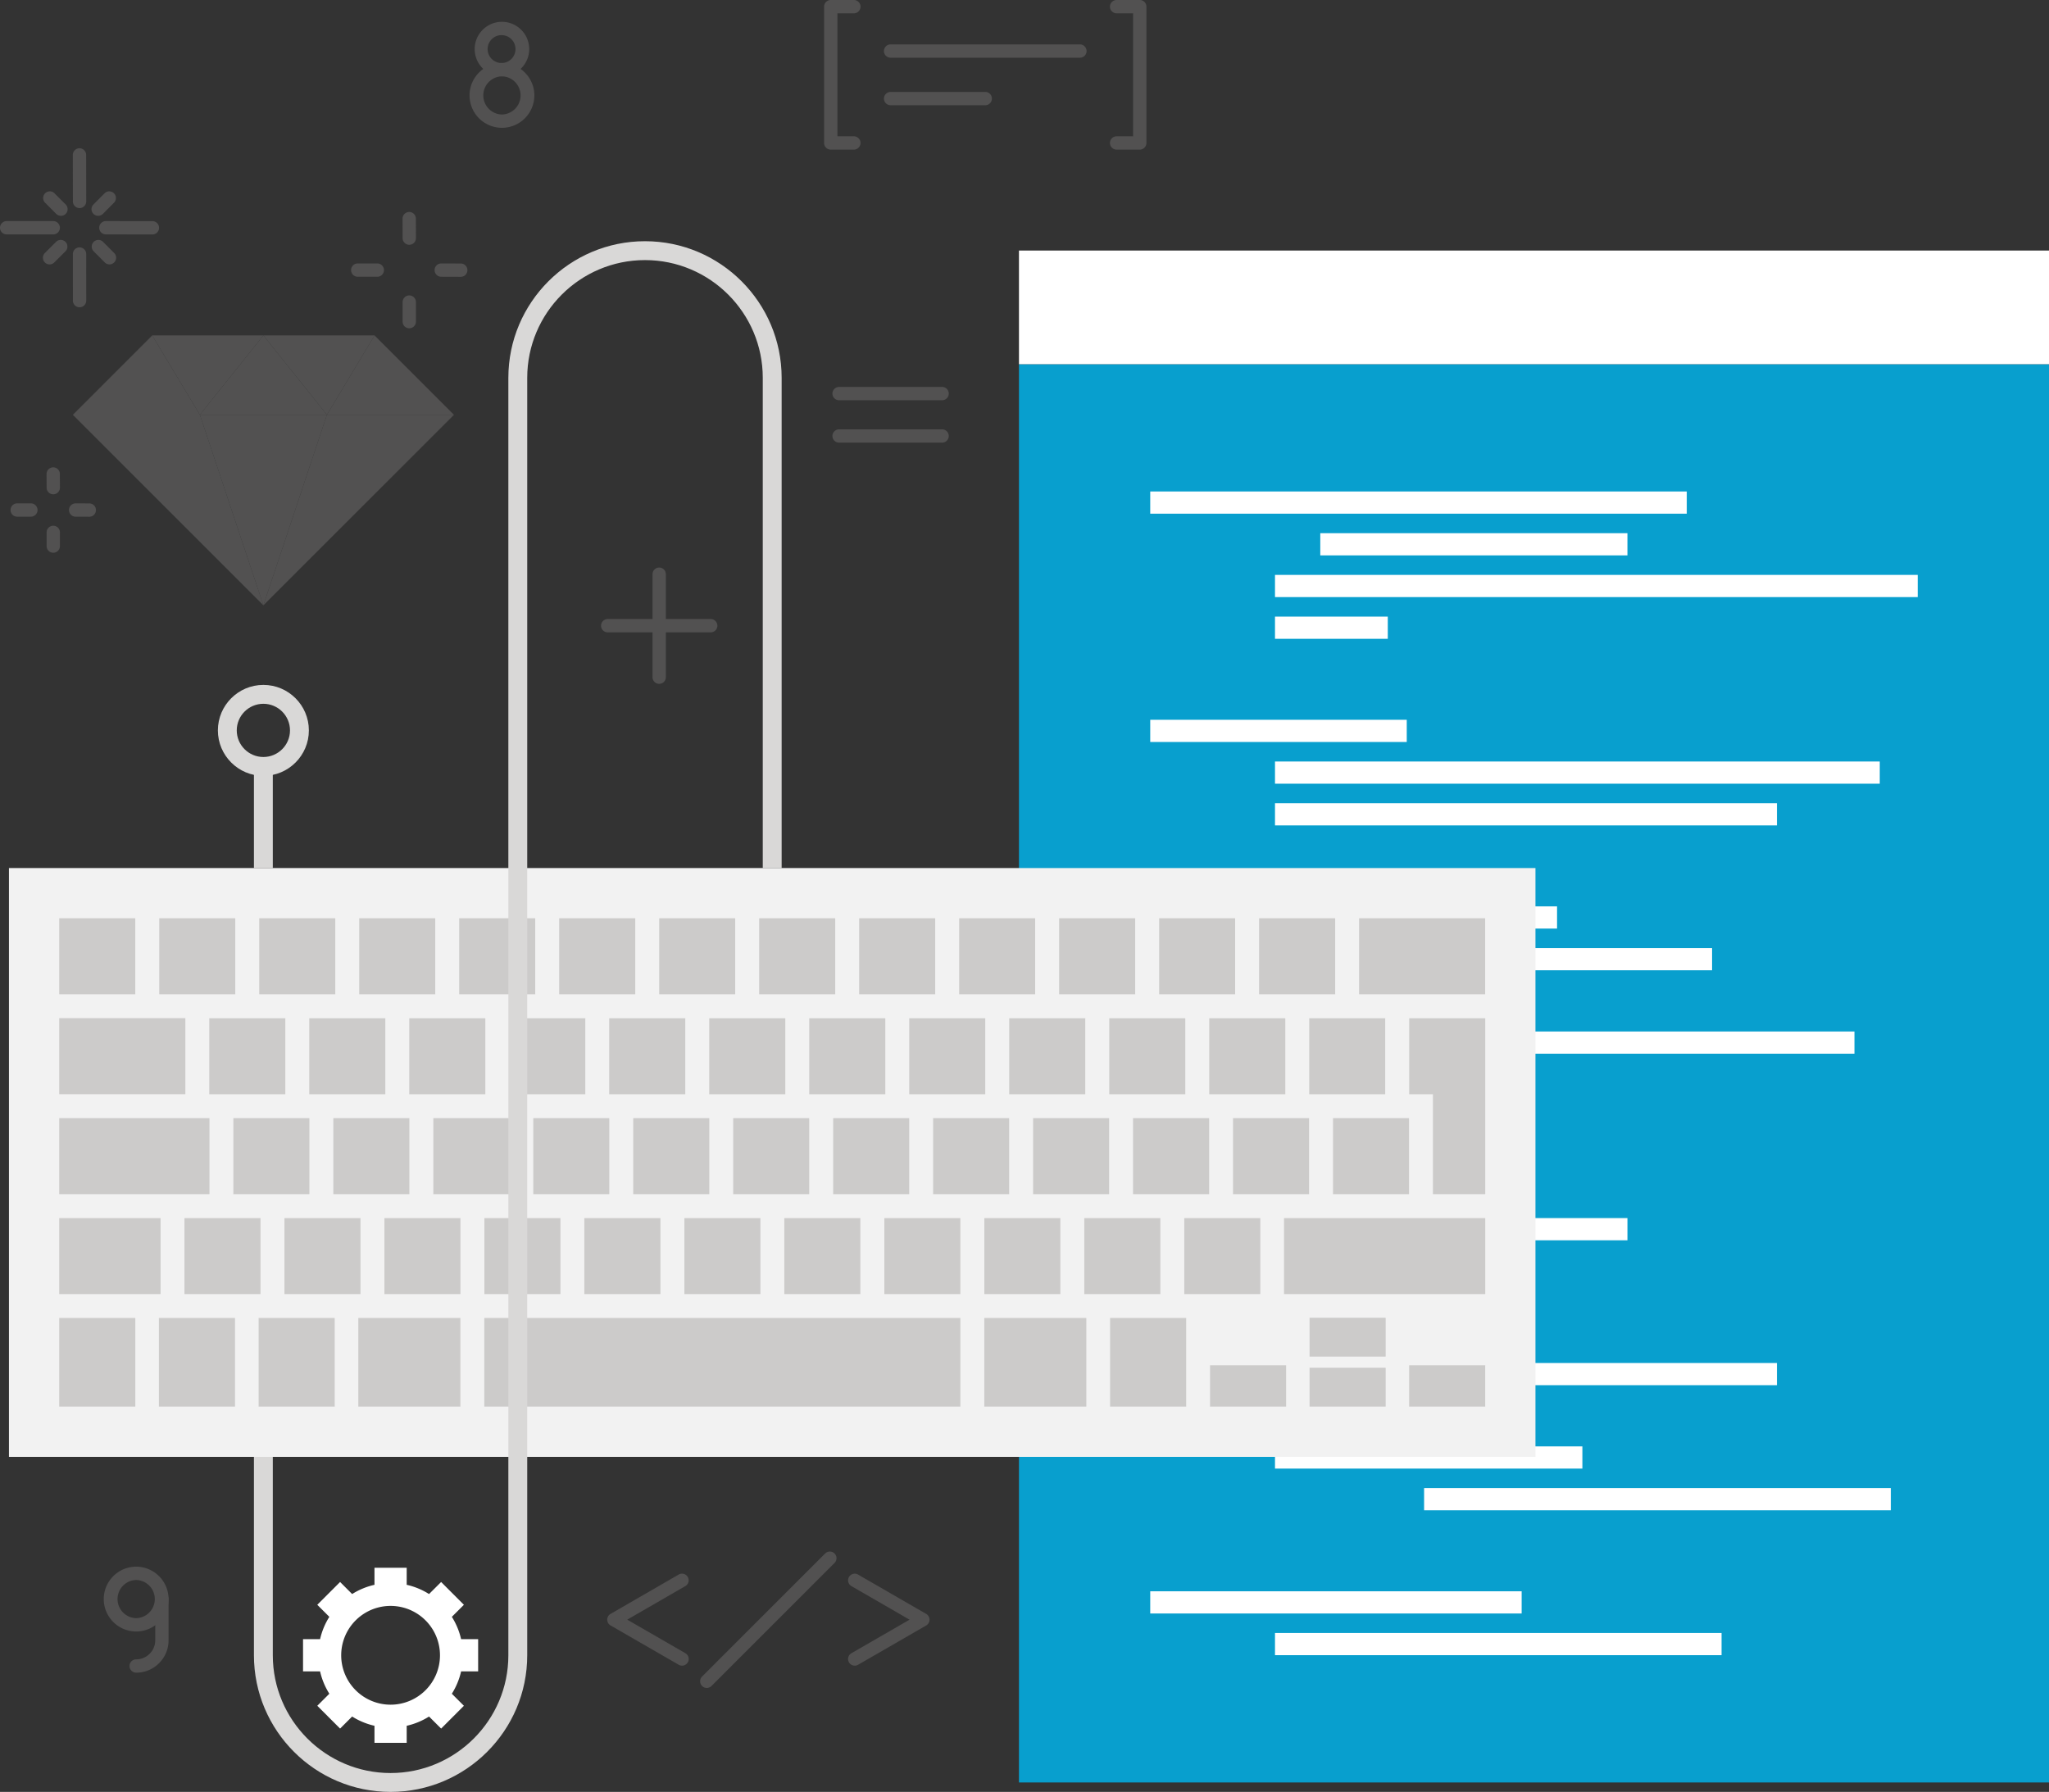
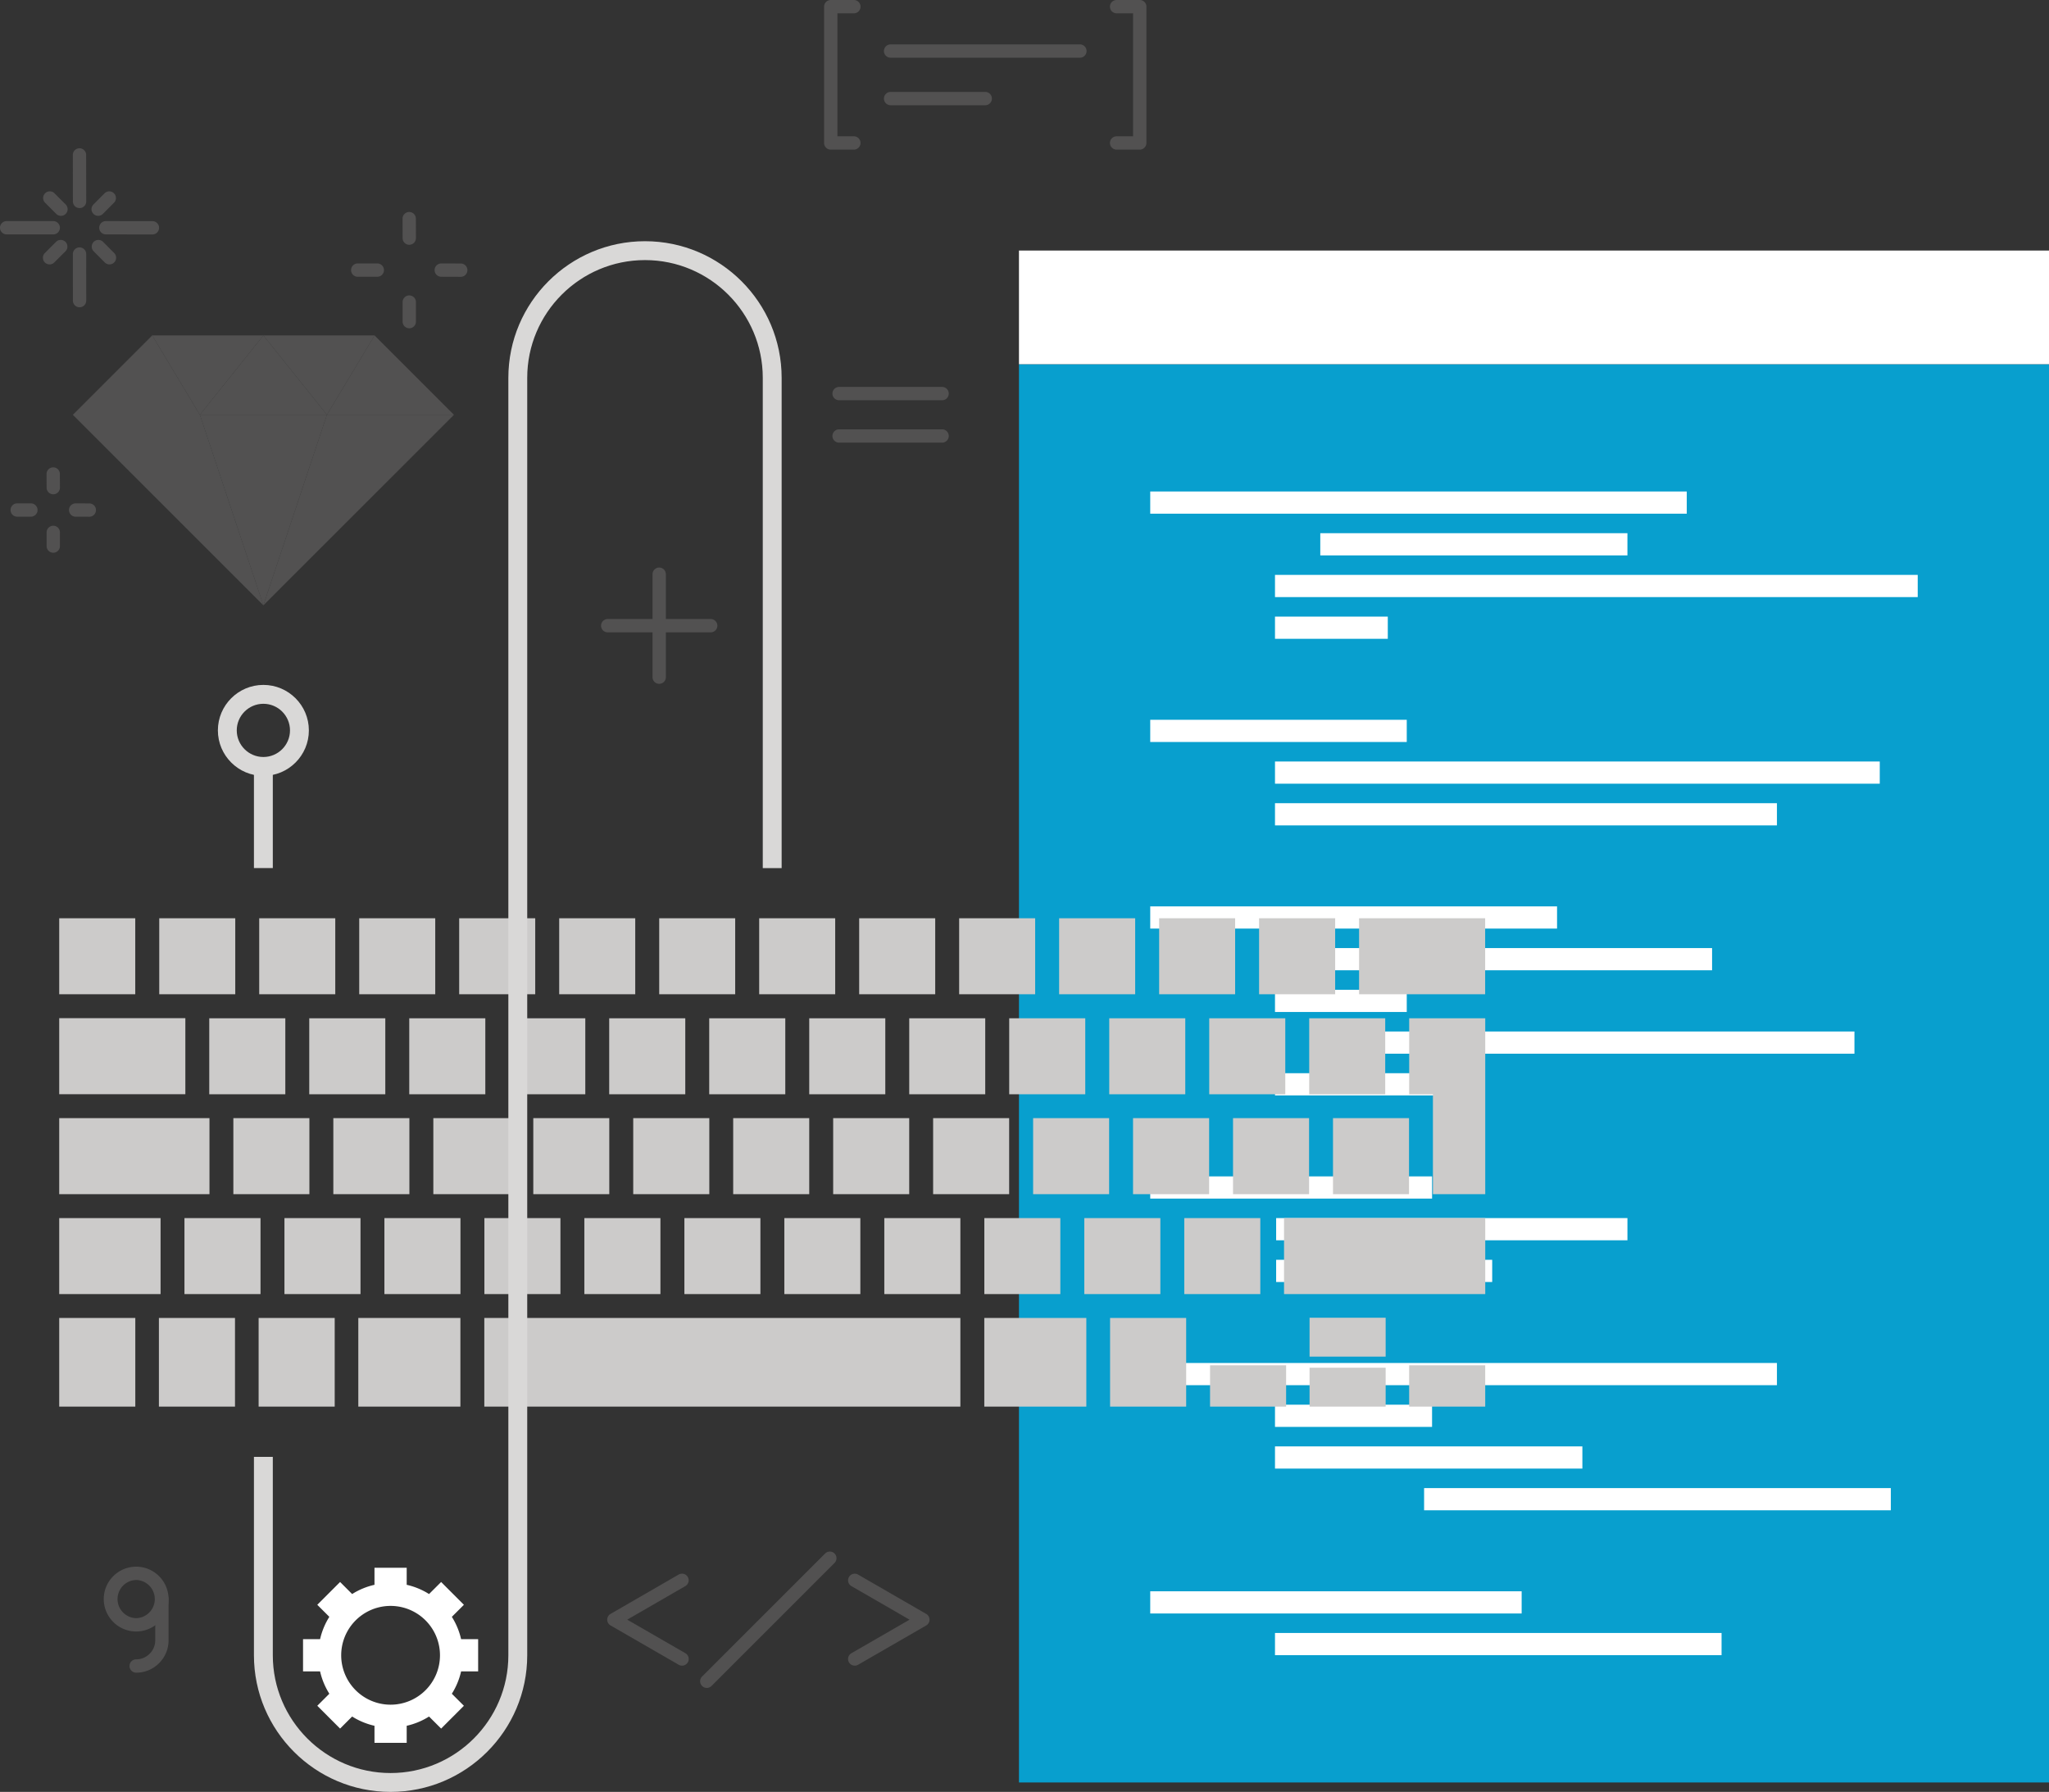
<svg xmlns="http://www.w3.org/2000/svg" viewBox="0 0 184.567 161.45">
  <rect x="0" y="0" width="184.567" height="161.45" fill="#333333" stroke="none" />
  <path fill="#089FCE" d="M91.785 32.815h92.782V160.6H91.785z" />
  <path fill="#FFF" d="M91.785 22.574h92.782v10.241H91.785z" />
  <g fill="#FFF">
    <path d="M103.609 44.283h48.329v2h-48.329zM118.927 48.041h27.666v2h-27.666zM114.847 51.798h57.895v2h-57.895zM114.847 55.556h10.16v2h-10.16zM103.609 64.853h23.107v2h-23.107zM114.847 68.611h54.475v2h-54.475zM114.847 72.368h45.213v2h-45.213zM103.609 81.665h36.645v2h-36.645zM114.847 85.422h39.371v2h-39.371zM114.847 89.18h11.869v2h-11.869zM121.991 92.938h45.051v2h-45.051zM114.847 96.696h16.286v2h-16.286zM103.609 105.993h25.387v2h-25.387zM114.951 109.75h31.643v2h-31.643zM114.951 113.508h19.461v2h-19.461zM103.609 122.805h56.451v2h-56.451zM114.847 126.563h14.148v2h-14.148zM114.847 130.32h27.688v2h-27.688zM128.278 134.078h42.042v2h-42.042zM103.609 143.375h33.456v2h-33.456zM114.847 147.131h40.225v2h-40.225z" />
  </g>
-   <path fill="#F2F2F2" d="M.807 78.211h137.502v53.053H.807z" />
  <g fill="#CCCBCA">
    <path d="M5.334 82.736h6.85v6.847h-6.85zM117.929 91.745h6.847v6.848h-6.847zM108.923 91.745h6.851v6.848h-6.851zM99.917 91.745h6.849v6.848h-6.849zM90.906 91.745h6.851v6.848h-6.851zM81.901 91.745h6.846v6.848h-6.846zM72.893 91.745h6.852v6.848h-6.852zM63.884 91.745h6.853v6.848h-6.853zM54.875 91.745h6.853v6.848h-6.853zM45.872 91.745h6.85v6.848h-6.85zM36.864 91.745h6.852v6.848h-6.852zM27.856 91.745h6.851v6.848h-6.851zM18.849 91.745h6.852v6.848h-6.852zM21.02 100.746h6.85v6.85h-6.85zM16.615 109.75h6.851v6.848h-6.851zM25.622 109.75h6.851v6.848h-6.851zM34.626 109.75h6.851v6.848h-6.851zM43.632 109.75h6.85v6.848h-6.85zM52.636 109.75h6.853v6.848h-6.853zM61.647 109.75h6.848v6.848h-6.848zM70.65 109.75h6.847v6.848H70.65zM79.656 109.75h6.851v6.848h-6.851zM88.665 109.75h6.847v6.848h-6.847zM97.669 109.75h6.852v6.848h-6.852zM106.675 109.75h6.849v6.848h-6.849zM115.662 109.75h18.124v6.848h-18.124zM30.025 100.746h6.852v6.85h-6.852zM39.033 100.746h6.85v6.85h-6.85zM48.037 100.746h6.846v6.85h-6.846zM57.039 100.746h6.854v6.85h-6.854zM66.043 100.746h6.85v6.85h-6.85zM75.049 100.746h6.85v6.85h-6.85zM84.053 100.746h6.849v6.85h-6.849zM93.06 100.746h6.846v6.85H93.06zM102.06 100.746h6.854v6.85h-6.854zM111.067 100.746h6.85v6.85h-6.85zM120.072 100.746h6.848v6.85h-6.848zM14.344 82.736h6.848v6.847h-6.848zM23.349 82.736H30.2v6.847h-6.851zM32.357 82.736h6.849v6.847h-6.849zM41.361 82.736h6.851v6.847h-6.851zM50.37 82.736h6.851v6.847H50.37zM59.379 82.736h6.845v6.847h-6.845zM68.384 82.736h6.848v6.847h-6.848zM77.391 82.736h6.85v6.847h-6.85zM86.397 82.736h6.847v6.847h-6.847zM95.402 82.736h6.851v6.847h-6.851zM104.412 82.736h6.845v6.847h-6.845zM113.414 82.736h6.852v6.847h-6.852zM122.421 82.736h11.357v6.847h-11.357zM5.334 91.739h11.362v6.85H5.334zM5.334 100.746h13.535v6.85H5.334zM5.334 109.75h9.13v6.848h-9.13zM5.334 118.75h6.854v7.984H5.334zM14.314 118.75h6.854v7.984h-6.854zM23.296 118.75h6.853v7.984h-6.853zM32.275 118.75h9.196v7.984h-9.196zM43.625 118.75h42.882v7.984H43.625zM88.662 118.75h9.191v7.984h-9.191zM99.992 118.75h6.854v7.984h-6.854zM108.997 123.013h6.852v3.722h-6.852zM117.961 123.234h6.854v3.501h-6.854zM117.961 118.729h6.854v3.503h-6.854zM126.931 123.013h6.852v3.722h-6.852zM129.073 107.595v-9.003h-2.138v-6.847h6.851v15.85z" />
  </g>
  <g fill="#D9D8D7">
    <path d="M35.182 161.45c-6.787 0-12.308-5.521-12.308-12.309v-17.877h1.7v17.877c0 5.85 4.759 10.609 10.608 10.609 5.85 0 10.609-4.76 10.609-10.609V34.042c0-6.787 5.522-12.309 12.309-12.309 6.787 0 12.308 5.521 12.308 12.309v44.173h-1.7V34.042c0-5.85-4.759-10.608-10.608-10.608-5.85 0-10.609 4.759-10.609 10.608v115.099c0 6.787-5.522 12.309-12.309 12.309zM22.874 69.055h1.7v9.158h-1.7z" />
    <path d="M23.724 69.905c-2.26 0-4.098-1.838-4.098-4.097s1.838-4.098 4.098-4.098 4.098 1.838 4.098 4.098-1.838 4.097-4.098 4.097zm0-6.494c-1.322 0-2.398 1.076-2.398 2.397s1.076 2.397 2.398 2.397 2.398-1.075 2.398-2.397-1.076-2.397-2.398-2.397z" />
  </g>
  <g fill="#525151">
    <path d="M29.448 37.373l-5.723 17.164-5.722-17.164z" />
    <path d="M18.003 37.373l5.722 17.164L6.562 37.373zM29.448 37.373l-5.723 17.164 17.166-17.164zM6.562 37.373l7.15-7.151 4.291 7.151zM18.003 37.373l5.722-7.151 5.723 7.151z" />
    <path d="M13.712 30.222l4.291 7.151 5.722-7.151z" />
    <path d="M33.739 30.222l-4.291 7.151-5.723-7.151z" />
    <path d="M40.891 37.373l-7.152-7.151-4.291 7.151z" />
  </g>
  <g fill="#525151">
    <path d="M7.167 27.686a.6.6 0 01-.6-.6l-.002-4.197a.6.6 0 111.2-.001l.002 4.197a.6.6 0 01-.6.601zM7.167 18.749a.6.6 0 01-.6-.599l-.007-4.19a.6.6 0 111.2-.002l.007 4.19a.6.6 0 01-.6.601c.001 0 .001 0 0 0zM13.728 21.125l-4.192-.006a.6.6 0 11.001-1.2l4.192.006a.6.6 0 11-.001 1.2zM4.797 21.12H.6a.6.6 0 110-1.2h4.197a.6.6 0 110 1.2z" />
    <g>
      <path d="M4.466 23.823a.6.6 0 01-.424-1.025l1.025-1.025a.601.601 0 01.849.849l-1.025 1.025a.601.601 0 01-.425.176zM8.844 19.446a.599.599 0 01-.426-1.023l1.018-1.024a.601.601 0 01.852.846L9.27 19.269a.597.597 0 01-.426.177zM9.862 23.823a.599.599 0 01-.426-.177l-1.018-1.024a.601.601 0 01.852-.846l1.018 1.024a.601.601 0 01-.426 1.023zM5.492 19.447a.6.6 0 01-.424-.176l-1.025-1.025a.601.601 0 01.849-.849l1.025 1.025a.601.601 0 01-.425 1.025z" />
    </g>
  </g>
  <g fill="#525151">
    <path d="M36.866 29.578a.6.6 0 01-.6-.6v-1.761a.6.6 0 111.2 0v1.761a.6.6 0 01-.6.6zM36.866 22.055a.6.6 0 01-.6-.599l-.005-1.755a.6.6 0 01.599-.602h.001a.6.6 0 01.6.599l.005 1.755a.6.6 0 01-.599.602h-.001zM41.503 24.942h-.002l-1.754-.006a.6.6 0 01.002-1.2h.001l1.754.006a.6.6 0 01-.001 1.2zM33.987 24.936h-1.763a.6.6 0 110-1.2h1.763a.6.6 0 110 1.2z" />
  </g>
  <g fill="#525151">
    <path d="M4.799 49.802a.6.6 0 01-.6-.6v-1.233a.6.6 0 111.2 0v1.233a.6.6 0 01-.6.6zM4.799 44.536a.6.6 0 01-.6-.598l-.005-1.228a.6.6 0 01.598-.603h.002a.6.6 0 01.6.598l.005 1.228a.6.6 0 01-.598.603h-.002zM8.044 46.558h-.002l-1.229-.004a.6.6 0 01.002-1.2h.002l1.229.004a.6.6 0 01-.002 1.2zM2.783 46.553H1.549a.6.6 0 110-1.2h1.233a.6.6 0 01.001 1.2z" />
  </g>
  <path fill="#FFF" d="M43.07 150.592v-2.902h-1.535a6.456 6.456 0 00-.834-2.013l1.086-1.085-2.052-2.054-1.088 1.085a6.4 6.4 0 00-2.013-.832v-1.536h-2.902v1.536a6.413 6.413 0 00-2.012.832l-1.086-1.086-2.054 2.055 1.086 1.085a6.446 6.446 0 00-.834 2.013h-1.535v2.902h1.535c.164.725.45 1.402.834 2.014l-1.086 1.085 2.054 2.054 1.086-1.086c.609.385 1.287.67 2.012.834v1.535h2.902v-1.535a6.413 6.413 0 002.013-.834l1.088 1.086 2.052-2.054-1.086-1.085c.384-.611.67-1.289.834-2.014h1.535zm-7.887 3a4.449 4.449 0 01-4.449-4.451 4.449 4.449 0 118.898 0 4.449 4.449 0 01-4.449 4.451z" />
  <g>
    <g fill="#525151">
      <path d="M88.747 9.482h-8.524a.6.6 0 110-1.2h8.524a.6.6 0 110 1.2zM97.275 5.2H80.222a.6.6 0 110-1.2h17.053a.6.6 0 110 1.2z" />
    </g>
    <g fill="#525151">
      <path d="M76.914 13.481h-2.083a.6.6 0 01-.6-.6V.6a.6.6 0 01.6-.6h2.083a.6.6 0 110 1.2h-1.483v11.081h1.483a.6.6 0 110 1.2zM102.665 13.481h-2.084c-.331 0-.601-.269-.601-.6s.27-.6.601-.6h1.483V1.2h-1.483c-.331 0-.601-.269-.601-.6s.27-.6.601-.6h2.084c.331 0 .601.269.601.6v12.281a.602.602 0 01-.601.6z" />
    </g>
    <g fill="#525151">
-       <path d="M45.213 6.877c-1.354 0-2.455-1.102-2.455-2.456s1.101-2.456 2.455-2.456 2.457 1.102 2.457 2.456-1.102 2.456-2.457 2.456zm0-3.711a1.256 1.256 0 10.003 2.511 1.256 1.256 0 00-.003-2.511z" />
-       <path d="M45.213 11.516a2.922 2.922 0 01-2.918-2.919c0-1.61 1.309-2.92 2.918-2.92 1.61 0 2.92 1.31 2.92 2.92a2.922 2.922 0 01-2.92 2.919zm0-4.639a1.72 1.72 0 000 3.439 1.72 1.72 0 000-3.439z" />
-     </g>
+       </g>
    <g fill="#525151">
      <path d="M12.266 146.997c-1.61 0-2.92-1.311-2.92-2.92s1.31-2.92 2.92-2.92c1.609 0 2.918 1.311 2.918 2.92s-1.309 2.92-2.918 2.92zm0-4.64a1.72 1.72 0 000 3.439 1.72 1.72 0 000-3.439z" />
      <path d="M12.266 150.708a.6.6 0 110-1.201c.459 0 .891-.179 1.215-.504.324-.324.503-.756.503-1.216v-3.711a.6.6 0 111.2 0v3.711c0 .78-.304 1.514-.854 2.064a2.897 2.897 0 01-2.064.857z" />
    </g>
    <g fill="#525151">
      <path d="M64.018 56.975h-9.277a.6.6 0 110-1.2h9.277a.6.6 0 110 1.2z" />
      <path d="M59.378 61.614a.6.6 0 01-.6-.6v-9.278a.6.6 0 111.2 0v9.278a.599.599 0 01-.6.6z" />
    </g>
    <g fill="#525151">
      <path d="M84.861 39.883h-9.278a.6.6 0 110-1.2h9.278a.6.6 0 110 1.2zM84.861 36.062h-9.278a.6.6 0 110-1.2h9.278a.6.6 0 110 1.2z" />
    </g>
    <g fill="#525151">
      <path d="M61.434 150.076a.59.59 0 01-.299-.081l-6.138-3.543a.6.6 0 010-1.04l6.136-3.545a.6.6 0 11.601 1.039l-5.236 3.025 5.238 3.023a.601.601 0 01-.302 1.122zM76.992 150.076a.6.6 0 01-.3-1.12l5.238-3.023-5.237-3.025a.599.599 0 11.599-1.039l6.138 3.545a.601.601 0 010 1.04l-6.139 3.543a.62.62 0 01-.299.079zM63.664 152.083a.602.602 0 01-.424-1.026l11.098-11.1a.601.601 0 01.849.85l-11.098 11.1a.603.603 0 01-.425.176z" />
    </g>
  </g>
</svg>